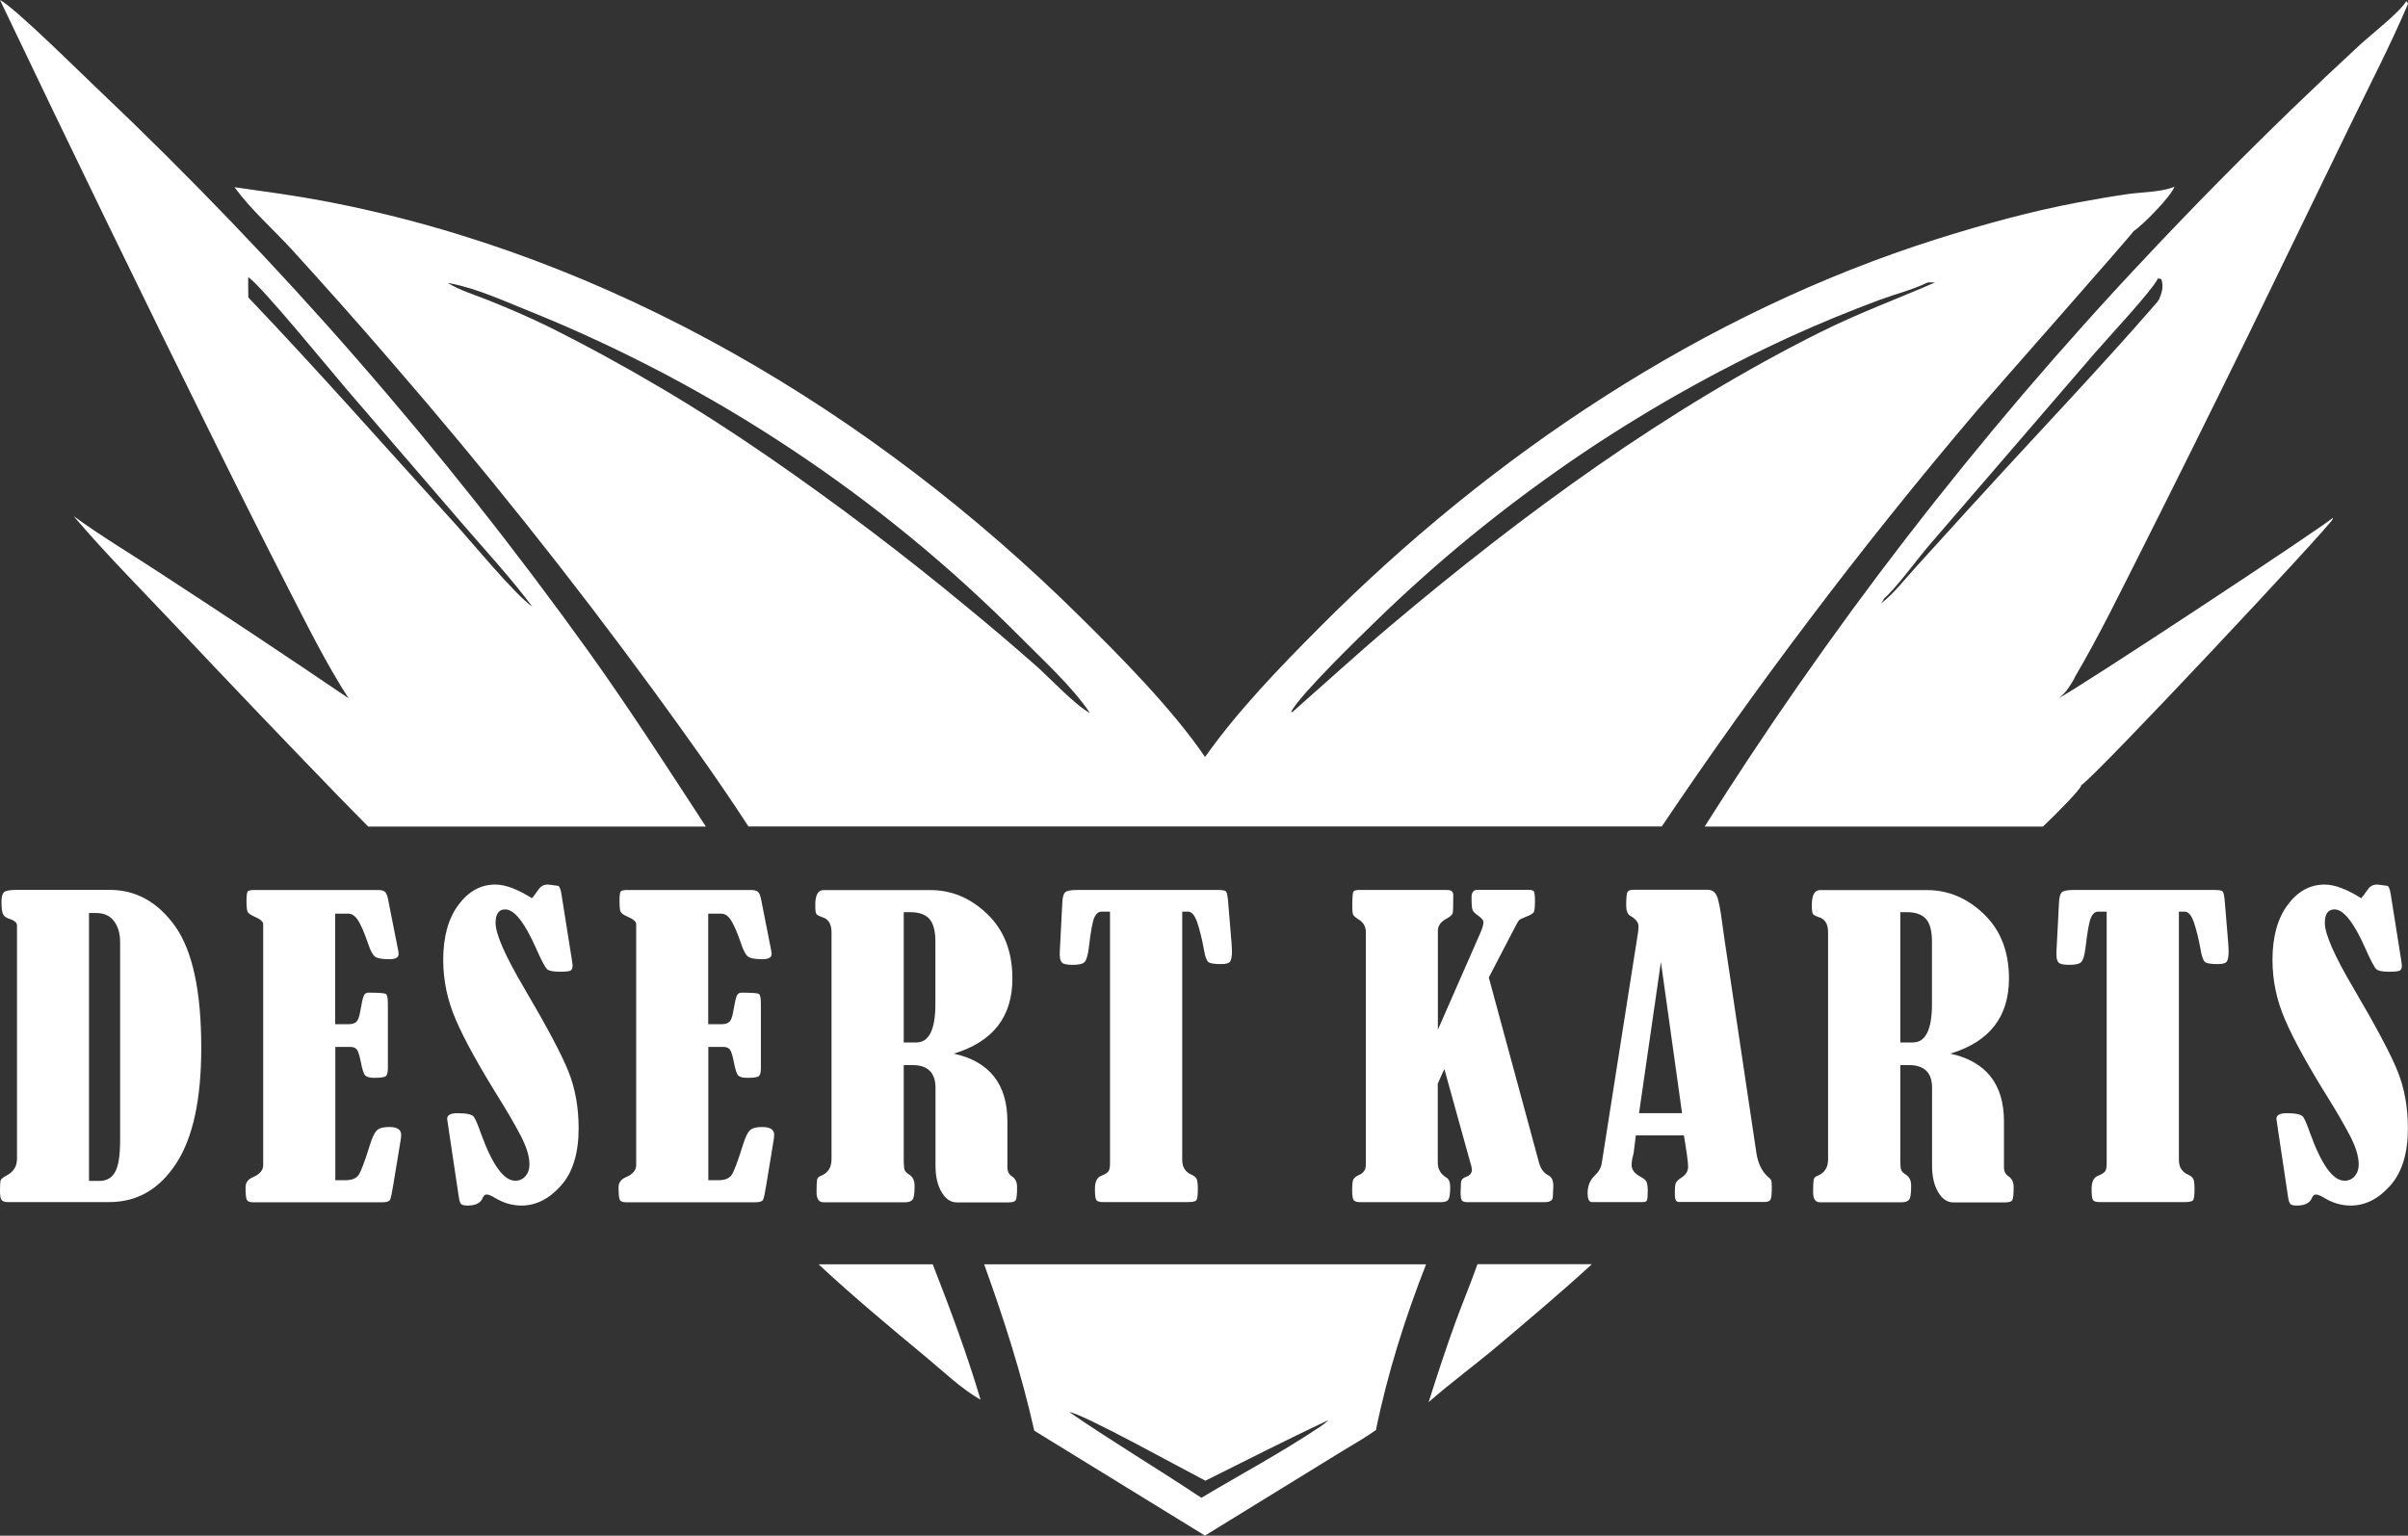
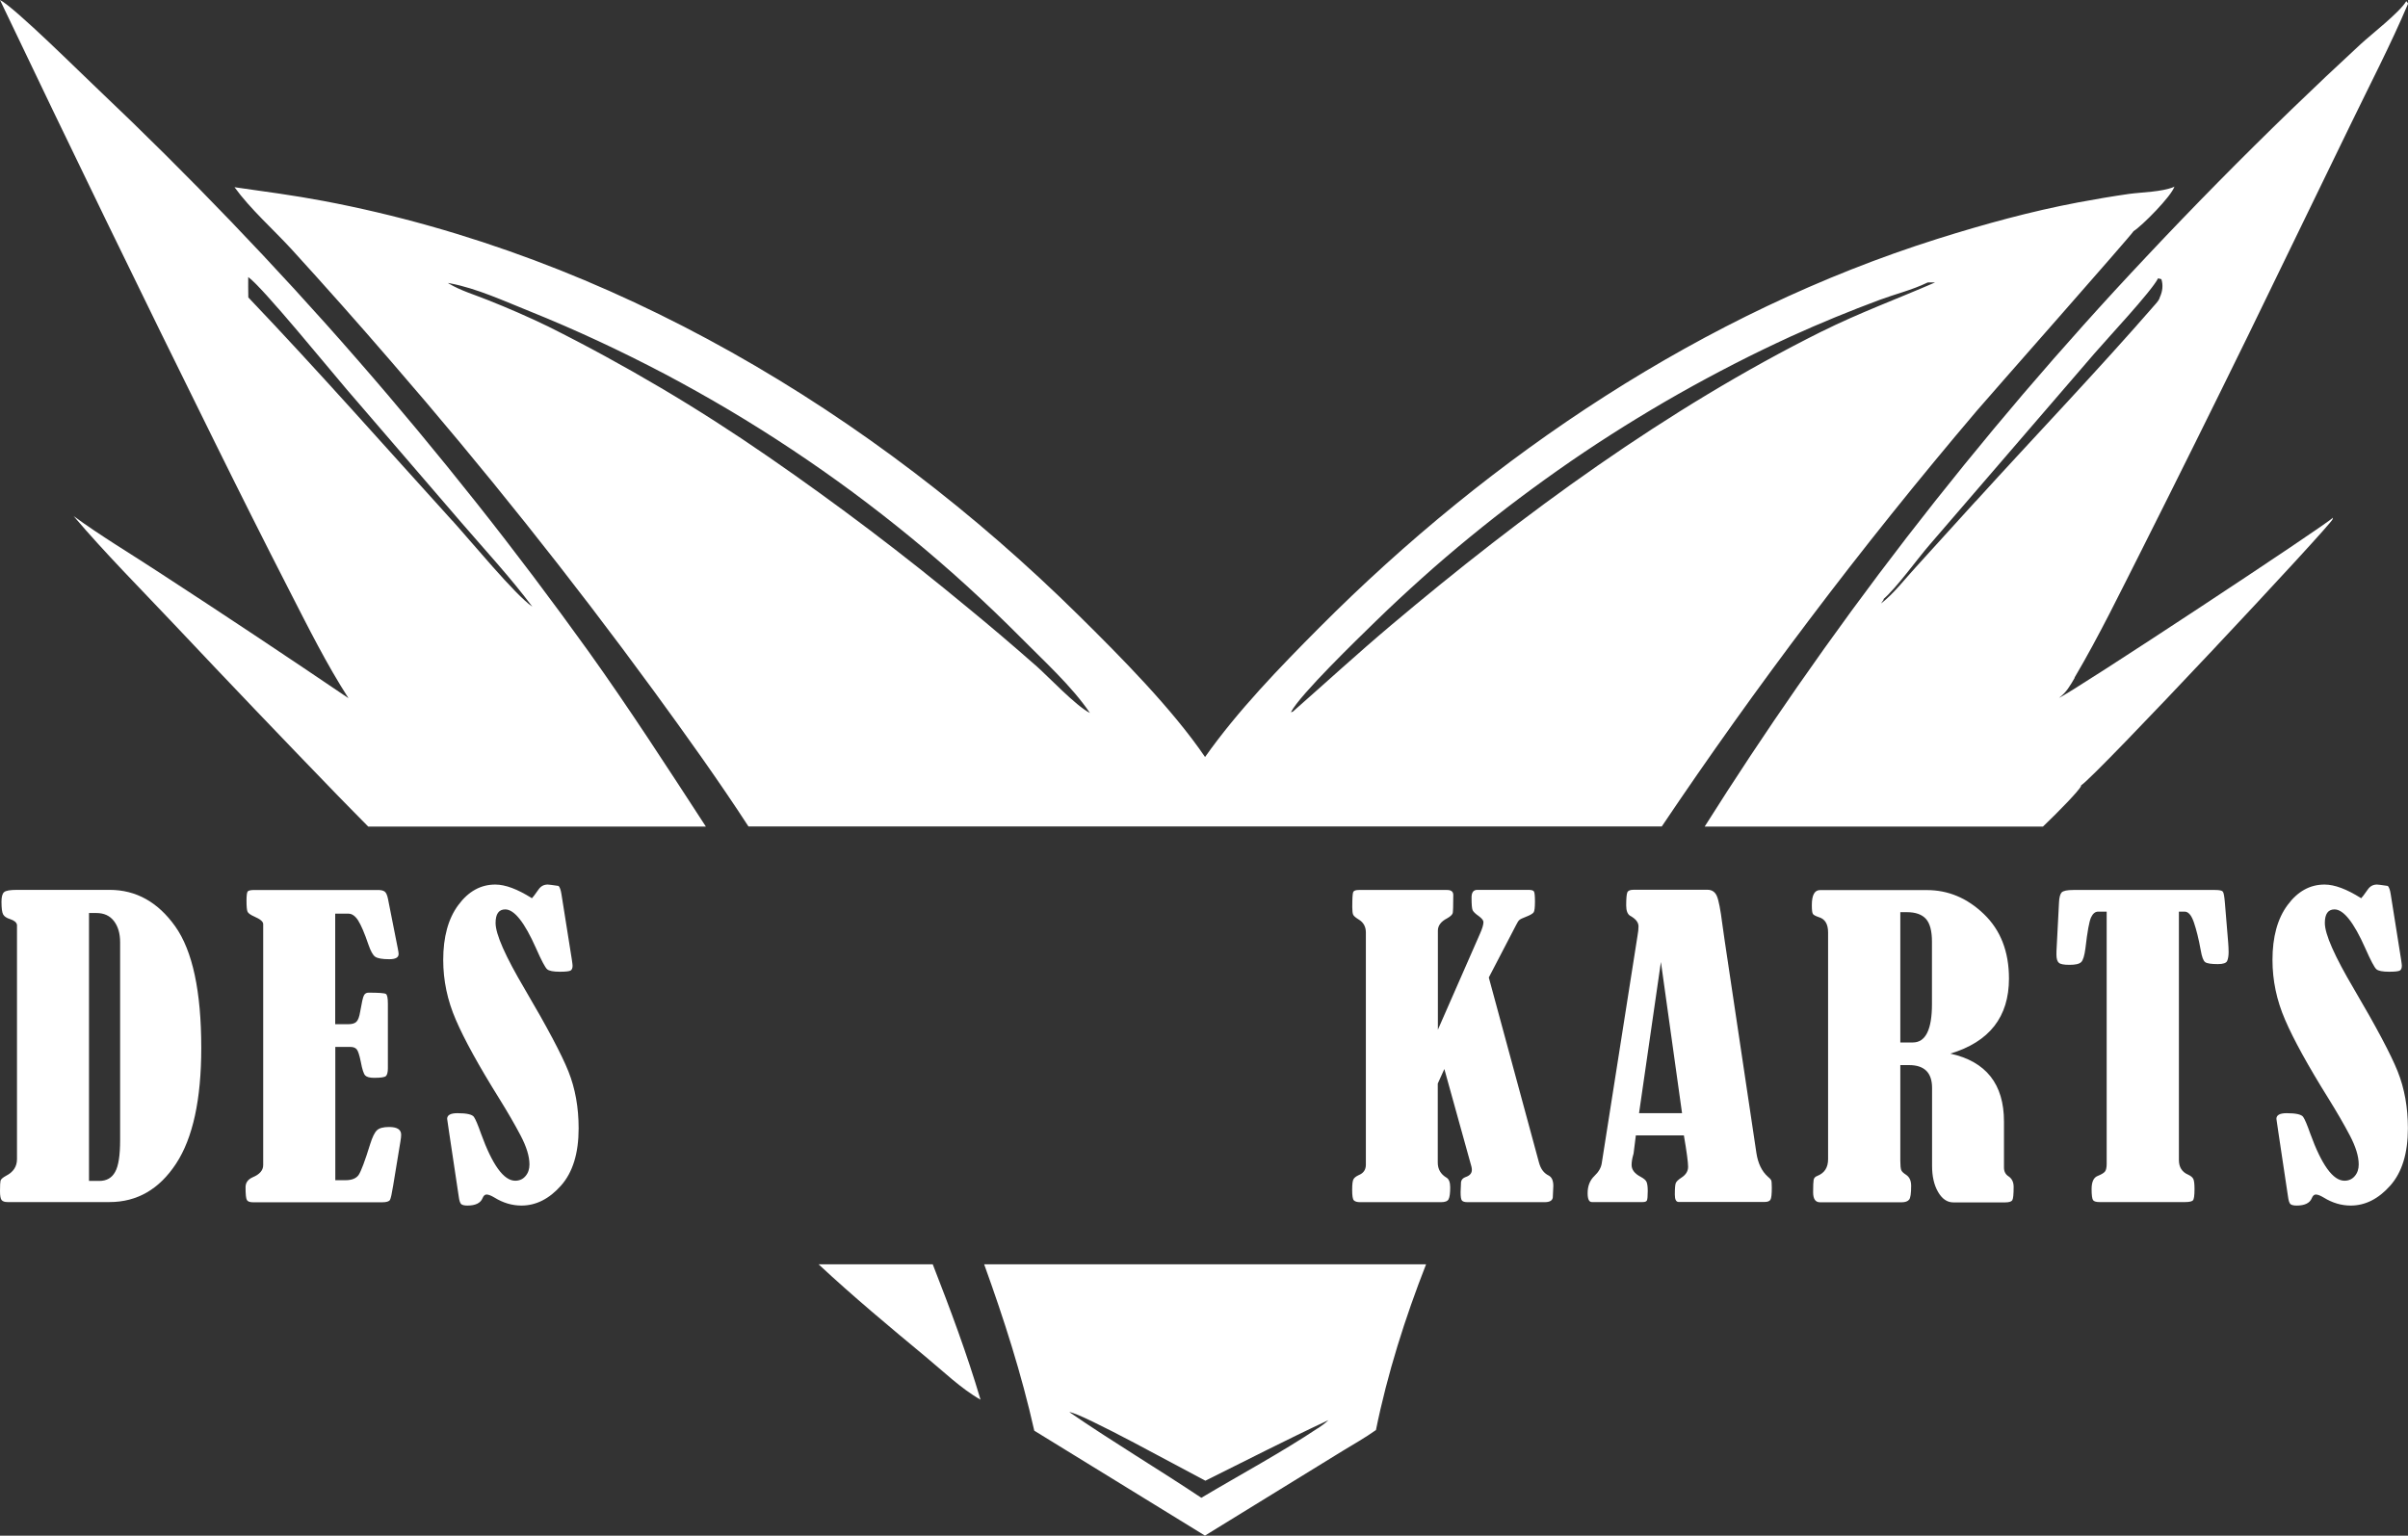
<svg xmlns="http://www.w3.org/2000/svg" id="Layer_2" data-name="Layer 2" viewBox="0 0 226.72 144.62">
  <rect x="0" y="0" width="226.72" height="144.62" fill="#333333" stroke="none" />
  <defs>
    <style>      .cls-1 {        fill: #fff;      }    </style>
  </defs>
  <g id="Layer_1-2" data-name="Layer 1">
    <g>
      <path class="cls-1" d="M204.67,17.61c-1.17.47-2.94.48-4.21.65-1.6.23-3.2.5-4.79.8-4.46.84-8.89,2.06-13.21,3.42-22.04,6.95-42.04,20.34-58.26,36.64-3.75,3.77-7.68,7.83-10.74,12.17-3.09-4.54-7.94-9.43-11.88-13.32C82.18,38.8,57.49,24.04,30.49,18.93c-2.8-.53-5.6-.9-8.41-1.3,1.5,2.07,3.62,3.94,5.35,5.82,3.19,3.5,6.34,7.04,9.43,10.63,8.66,9.99,16.89,20.31,24.69,30.98,3.05,4.18,6.1,8.43,8.92,12.77h85.99c4.43-6.59,9.04-13.05,13.83-19.39,5.09-6.75,10.38-13.34,15.85-19.78,1-1.18,14.65-16.64,14.74-16.89.82-.52,3.56-3.29,3.85-4.2-.02.01-.05.02-.07.03ZM97.48,62.64c-2.09-1.84-4.2-3.64-6.35-5.4-6.04-5.01-12.29-9.74-18.75-14.2-3.31-2.29-6.7-4.47-10.17-6.52-3.47-2.05-7-3.98-10.61-5.78-1.86-.9-3.74-1.72-5.66-2.48-1.19-.48-2.57-.89-3.67-1.55-.03-.02-.06-.04-.09-.06.06,0,.13.02.19.03,2.54.48,5.12,1.68,7.52,2.64,2.16.87,4.3,1.8,6.41,2.78,2.11.98,4.2,2.02,6.26,3.1,2.06,1.09,4.09,2.23,6.1,3.42,2,1.19,3.97,2.43,5.91,3.72s3.85,2.63,5.72,4.01c1.87,1.39,3.71,2.82,5.51,4.3,1.8,1.48,3.56,3,5.28,4.57,1.72,1.57,3.4,3.18,5.04,4.83,2.16,2.19,4.78,4.55,6.5,7.09-1.31-.65-3.9-3.41-5.14-4.51ZM171.53,31.21c-14.62,7.29-28.12,17.18-40.57,27.68-3.14,2.65-6.16,5.42-9.24,8.13l-.18.05c.86-1.66,6.3-6.92,7.96-8.54,1.42-1.39,2.88-2.74,4.36-4.07s2.99-2.62,4.53-3.88c1.54-1.26,3.1-2.49,4.69-3.68,1.59-1.19,3.2-2.35,4.84-3.48,1.64-1.13,3.3-2.21,4.99-3.27,1.69-1.05,3.39-2.07,5.12-3.05,1.73-.98,3.48-1.92,5.25-2.83,1.77-.91,3.56-1.77,5.36-2.6,2.73-1.24,5.51-2.38,8.33-3.43,1.45-.54,3.05-.93,4.44-1.6.03-.01.05-.03.08-.04.23-.01.47-.01.7,0-3.56,1.55-7.16,2.87-10.65,4.61Z" />
      <path class="cls-1" d="M55.42,61.36c-3.42-4.76-6.94-9.44-10.58-14.03-3.64-4.59-7.38-9.1-11.23-13.51-3.85-4.42-7.81-8.74-11.86-12.96-4.06-4.23-8.21-8.36-12.46-12.39C7.65,6.93,1.42.73,0,0c6.63,13.9,13.35,27.75,20.18,41.55,2.34,4.74,4.71,9.47,7.12,14.17,1.73,3.38,3.45,6.83,5.51,10.03-5.9-4-11.84-7.95-17.82-11.84-2.68-1.76-5.48-3.42-8.06-5.31,3,3.53,6.31,6.85,9.49,10.22,5.1,5.41,10.23,10.78,15.4,16.12.94.97,1.9,1.93,2.85,2.9h31.79c-3.61-5.55-7.19-11.09-11.04-16.48ZM42.59,49.04c-6.37-7.02-12.67-14.17-19.21-21.03-.02-.64-.01-1.28-.01-1.92,1.32.91,7.79,8.86,9.29,10.6l10.76,12.5c2.25,2.61,4.64,5.19,6.7,7.94-1.57-1.05-5.87-6.27-7.53-8.1Z" />
      <path class="cls-1" d="M195.32,63.82c2.32-3.93,4.34-8.11,6.4-12.18,3.36-6.68,6.68-13.38,9.97-20.1l9.61-19.79c1.83-3.78,3.79-7.54,5.43-11.41-.05-.08-.1-.17-.17-.23-.65,1.08-3.27,3.1-4.3,4.05-2.19,2.02-4.36,4.07-6.5,6.14-4.67,4.52-9.23,9.14-13.67,13.87-3.98,4.22-7.84,8.53-11.61,12.94-3.76,4.41-7.41,8.91-10.95,13.49-3.54,4.59-6.96,9.26-10.27,14.02-3.02,4.34-5.94,8.75-8.76,13.22h31.85c1.45-1.38,3.41-3.4,3.57-3.79.01-.03.02-.07.03-.1,1.36-.83,23.55-24.54,23.67-25.05.01-.05.02-.1.03-.15-.46.57-24.59,16.48-25.79,16.97.69-.5,1.06-1.17,1.48-1.89ZM186.01,47.21l-5.71,6.29c-.99,1.08-1.99,2.39-3.14,3.29l-.05.03.25-.36-.03-.04c1.25-1.08,3.15-3.73,4.34-5.11l15.55-18.05c1.16-1.35,5.35-5.82,5.97-7.05l.31.08c.18.56.11,1.15-.14,1.69-.06.25-.23.44-.4.64-5.49,6.32-11.32,12.4-16.95,18.6Z" />
      <path class="cls-1" d="M92.66,119.06c1.87,5.18,3.51,10.29,4.72,15.67l16.07,9.88,12.92-7.95c1.07-.65,2.17-1.27,3.18-1.99,1.07-5.28,2.75-10.59,4.72-15.61h-41.62ZM124.09,134.49c-3.52,2.34-7.34,4.39-10.98,6.56-4.11-2.74-8.36-5.27-12.43-8.07,1.12.07,10.94,5.5,12.81,6.46,3.85-1.91,7.68-3.88,11.58-5.7-.3.3-.64.52-.98.76Z" />
      <path class="cls-1" d="M92.32,131.81c-1.8-1.01-3.58-2.73-5.19-4.06-3.4-2.82-6.82-5.67-10.06-8.69h10.75c1.64,4.2,3.22,8.42,4.5,12.75Z" />
-       <path class="cls-1" d="M149.87,119.06c-2.89,2.65-5.9,5.18-8.89,7.71-2.13,1.79-4.38,3.44-6.47,5.27.81-2.54,1.63-5.08,2.55-7.59.66-1.81,1.41-3.58,2.05-5.4h10.76Z" />
      <g>
        <path class="cls-1" d="M1.6,109.16v-22.06c-.04-.24-.26-.42-.66-.55-.32-.1-.53-.24-.64-.43-.11-.19-.16-.59-.16-1.21,0-.45.08-.75.24-.89.16-.15.56-.22,1.22-.22h8.72c2.49,0,4.55,1.15,6.18,3.44,1.63,2.3,2.45,6.11,2.45,11.44,0,4.86-.79,8.49-2.37,10.9-1.58,2.41-3.67,3.62-6.27,3.62H.71c-.27,0-.45-.06-.56-.19-.1-.13-.15-.41-.15-.85,0-.52.02-.85.05-.98.04-.13.21-.29.53-.46.68-.35,1.02-.87,1.02-1.57ZM8.38,85.98v25.23h.97c.68,0,1.18-.28,1.49-.85.32-.56.47-1.57.47-3.01v-18.62c0-.81-.19-1.48-.58-1.99-.39-.51-.94-.76-1.66-.76h-.69Z" />
        <path class="cls-1" d="M31.56,86.05v10.4h1.24c.34,0,.59-.07.75-.22.16-.15.28-.46.36-.95.15-.86.26-1.38.36-1.55.09-.17.23-.25.43-.25.96,0,1.5.04,1.63.12.13.08.19.39.19.92v6.07c0,.38-.06.62-.18.74-.12.12-.5.17-1.13.17-.41,0-.69-.08-.83-.23-.14-.15-.28-.58-.41-1.28-.13-.64-.26-1.04-.39-1.18-.13-.15-.33-.22-.59-.22h-1.42v12.55h.97c.59,0,1-.17,1.23-.5.22-.33.59-1.3,1.08-2.89.21-.67.42-1.1.64-1.31.22-.21.6-.31,1.15-.31.75,0,1.13.24,1.13.73,0,.15-.02.36-.07.64l-.68,4.13c-.12.75-.22,1.21-.3,1.36-.08.15-.33.23-.74.23h-12.15c-.3,0-.5-.07-.58-.21-.09-.14-.13-.54-.13-1.21,0-.42.22-.73.66-.93.67-.28,1-.66,1-1.15v-22.71c-.01-.23-.29-.46-.82-.69-.36-.16-.58-.31-.65-.46-.07-.15-.1-.5-.1-1.06,0-.47.04-.76.11-.85.07-.09.29-.14.64-.14h11.62c.29,0,.5.05.64.15.13.1.24.33.31.69l.93,4.7c.05.24.07.41.07.49,0,.33-.29.49-.88.49-.66,0-1.1-.08-1.32-.23-.22-.15-.43-.53-.64-1.14-.37-1.09-.7-1.85-.97-2.28-.27-.42-.58-.64-.91-.64h-1.23Z" />
        <path class="cls-1" d="M50.08,84.59c.07-.06.28-.33.62-.82.22-.32.51-.47.87-.47.08,0,.42.04,1.02.13.12.12.21.38.27.76l.98,6.17c.05.33.07.52.07.58,0,.23-.06.38-.19.46-.13.07-.46.11-1.01.11-.62,0-1.02-.08-1.2-.24-.18-.16-.53-.81-1.04-1.97-1.08-2.44-2.05-3.66-2.9-3.66-.61,0-.91.43-.91,1.28,0,1.06.92,3.13,2.75,6.23,2.1,3.57,3.47,6.15,4.11,7.75.64,1.6.96,3.39.96,5.36,0,2.34-.55,4.14-1.66,5.39-1.11,1.25-2.35,1.88-3.73,1.88-.87,0-1.72-.25-2.53-.75-.32-.19-.56-.29-.75-.29-.16,0-.29.12-.38.35-.19.46-.67.69-1.42.69-.29,0-.49-.05-.59-.14-.1-.09-.18-.33-.23-.72l-.91-6.07c-.12-.78-.18-1.19-.18-1.24,0-.35.32-.53.97-.53.87,0,1.39.12,1.55.35.16.23.38.76.67,1.58,1.07,2.95,2.14,4.43,3.22,4.43.4,0,.73-.15.97-.44.25-.29.37-.66.37-1.09,0-.77-.28-1.67-.83-2.72-.55-1.05-1.23-2.22-2.03-3.51-1.92-3.08-3.28-5.55-4.07-7.39-.8-1.84-1.19-3.72-1.19-5.64,0-2.16.47-3.89,1.42-5.17.95-1.29,2.11-1.93,3.48-1.93.95,0,2.09.43,3.44,1.28Z" />
-         <path class="cls-1" d="M66.68,86.05v10.4h1.24c.34,0,.59-.07.75-.22.16-.15.28-.46.36-.95.15-.86.26-1.38.36-1.55.09-.17.23-.25.43-.25.96,0,1.5.04,1.63.12.13.08.19.39.19.92v6.07c0,.38-.06.62-.18.74-.12.12-.5.17-1.13.17-.41,0-.69-.08-.83-.23-.14-.15-.28-.58-.41-1.28-.13-.64-.26-1.04-.39-1.18-.13-.15-.33-.22-.59-.22h-1.42v12.55h.97c.59,0,1-.17,1.23-.5.22-.33.59-1.3,1.08-2.89.21-.67.42-1.1.64-1.31.22-.21.6-.31,1.15-.31.75,0,1.13.24,1.13.73,0,.15-.02.36-.07.64l-.68,4.13c-.12.75-.22,1.21-.3,1.36-.08.15-.33.23-.74.23h-12.15c-.3,0-.5-.07-.58-.21-.09-.14-.13-.54-.13-1.21,0-.42.22-.73.66-.93.67-.28,1-.66,1-1.15v-22.71c-.01-.23-.29-.46-.82-.69-.36-.16-.58-.31-.65-.46-.07-.15-.1-.5-.1-1.06,0-.47.04-.76.11-.85.07-.09.29-.14.64-.14h11.62c.29,0,.5.05.64.15.13.1.24.33.31.69l.93,4.7c.05.24.07.41.07.49,0,.33-.29.49-.88.49-.66,0-1.1-.08-1.32-.23-.22-.15-.43-.53-.64-1.14-.37-1.09-.7-1.85-.97-2.28-.27-.42-.58-.64-.91-.64h-1.23Z" />
-         <path class="cls-1" d="M85.09,100.28v9.03c0,.43.03.71.08.86.05.15.21.3.46.46.32.21.48.55.48,1.04,0,.7-.06,1.14-.19,1.3-.13.16-.36.25-.7.25h-7.69c-.44,0-.65-.32-.65-.95s.02-1,.05-1.17c.04-.18.16-.3.36-.37.67-.27,1-.79,1-1.57v-21.35c0-.79-.29-1.27-.87-1.44-.29-.1-.47-.19-.55-.29s-.11-.38-.11-.85c0-.94.26-1.41.77-1.41h10.07c2,0,3.79.75,5.36,2.26,1.57,1.51,2.36,3.53,2.36,6.07,0,3.61-1.84,5.96-5.52,7.07,3.36.74,5.05,2.87,5.05,6.39v4.34c0,.36.14.64.42.82.33.22.49.55.49,1,0,.7-.04,1.12-.13,1.26-.09.13-.31.2-.67.2h-4.88c-.58,0-1.06-.33-1.44-.99-.38-.66-.56-1.48-.56-2.45v-7.34c0-1.43-.72-2.15-2.17-2.15h-.82ZM85.09,85.89v12.28h1.18c1.2,0,1.8-1.21,1.8-3.62v-5.86c0-1.02-.19-1.74-.57-2.16-.38-.42-.98-.63-1.79-.63h-.62Z" />
-         <path class="cls-1" d="M104.53,85.85h-.83c-.27,0-.49.18-.66.54-.17.36-.35,1.33-.53,2.91-.09.69-.22,1.13-.4,1.3-.18.18-.55.26-1.09.26s-.86-.06-1.01-.19c-.15-.13-.23-.38-.23-.76,0-.22,0-.44.02-.66l.22-4.24c.02-.5.11-.82.25-.97.15-.15.51-.23,1.09-.23h13.37c.39,0,.63.05.71.15.09.1.15.45.2,1.06l.31,3.75c.02.29.04.59.04.89,0,.36-.05.64-.14.84-.09.19-.38.29-.87.29-.62,0-1.02-.06-1.19-.18-.18-.12-.32-.5-.43-1.15-.19-1.06-.41-1.92-.64-2.6-.23-.67-.52-1.01-.86-1.01h-.55v23.39c0,.67.29,1.13.87,1.38.24.11.4.24.48.39.08.15.12.47.12.96,0,.62-.05.98-.16,1.08-.11.1-.36.15-.75.15h-8.03c-.32,0-.52-.06-.61-.18-.09-.12-.14-.47-.14-1.04,0-.68.19-1.09.57-1.24.37-.15.6-.29.7-.43.1-.14.15-.38.15-.72v-23.75Z" />
        <path class="cls-1" d="M140.18,92.07l4.72,17.41c.16.6.46,1,.91,1.22.29.15.44.47.44.98,0,.06-.02.43-.05,1.09-.04.29-.29.44-.77.44h-7.25c-.27,0-.44-.05-.53-.15-.09-.1-.13-.36-.13-.8,0-.07.01-.39.04-.95.04-.22.18-.38.44-.47.39-.13.58-.36.58-.67,0-.09-.01-.19-.04-.31l-2.55-9.19-.62,1.37v7.44c0,.62.27,1.09.82,1.42.23.13.35.44.35.91,0,.56-.05.93-.15,1.12-.1.19-.33.28-.71.28h-7.63c-.28,0-.47-.06-.58-.17s-.16-.44-.16-.98.04-.88.13-1.02c.08-.14.25-.27.49-.38.45-.18.67-.51.67-.98v-21.86c0-.55-.22-.95-.66-1.22-.29-.18-.47-.33-.53-.45-.06-.12-.09-.36-.09-.72,0-.83.03-1.3.09-1.43.06-.13.24-.19.53-.19h8.31c.39,0,.58.16.58.47,0,.98-.02,1.55-.05,1.7-.04.15-.21.32-.53.5-.58.3-.87.69-.87,1.16v9.33l3.96-9.03c.22-.49.33-.86.33-1.11,0-.16-.15-.34-.44-.56-.32-.22-.51-.41-.58-.56-.07-.16-.1-.56-.1-1.2,0-.47.18-.71.53-.71h4.84c.28,0,.45.05.51.16.06.11.09.42.09.94,0,.55-.04.89-.12,1.01-.08.12-.32.27-.74.43-.32.12-.52.22-.6.29-.09.07-.19.23-.31.47l-2.57,4.94Z" />
        <path class="cls-1" d="M158.56,106.92h-4.54l-.21,1.68s-.01.09-.04.16c-.1.35-.15.67-.15.95,0,.44.28.81.85,1.11.3.16.49.32.56.49.07.17.11.45.11.84,0,.5-.03.8-.08.9-.05.1-.18.15-.39.15h-4.79c-.27,0-.4-.28-.4-.84,0-.67.21-1.21.64-1.62.4-.38.63-.78.69-1.2l3.37-21.44c.06-.33.09-.61.09-.86,0-.38-.26-.71-.79-1-.24-.15-.37-.47-.37-.97,0-.67.04-1.08.11-1.24.07-.16.27-.24.58-.24h6.96c.42,0,.72.2.89.6.17.4.34,1.28.51,2.62.07.52.15,1.04.22,1.55l2.99,20.02c.15.97.5,1.71,1.07,2.22.16.13.26.24.31.32.05.08.07.32.07.72,0,.62-.04,1-.13,1.14-.08.14-.27.21-.55.21h-8.09c-.24,0-.36-.23-.36-.69,0-.58.03-.95.09-1.09.06-.15.24-.32.53-.51.42-.27.63-.61.63-1.02s-.13-1.41-.4-2.97ZM156.38,90.59l-2.06,14.24h4.05l-1.99-14.24Z" />
        <path class="cls-1" d="M178.92,100.28v9.03c0,.43.03.71.08.86.05.15.21.3.46.46.32.21.48.55.48,1.04,0,.7-.06,1.14-.19,1.3-.13.16-.36.25-.7.25h-7.69c-.44,0-.65-.32-.65-.95s.02-1,.05-1.17c.04-.18.16-.3.36-.37.67-.27,1-.79,1-1.57v-21.35c0-.79-.29-1.27-.87-1.44-.29-.1-.47-.19-.55-.29s-.11-.38-.11-.85c0-.94.26-1.41.77-1.41h10.07c2,0,3.79.75,5.36,2.26,1.57,1.51,2.36,3.53,2.36,6.07,0,3.61-1.84,5.96-5.52,7.07,3.36.74,5.05,2.87,5.05,6.39v4.34c0,.36.14.64.42.82.33.22.49.55.49,1,0,.7-.04,1.12-.13,1.26-.09.13-.31.2-.67.2h-4.88c-.58,0-1.06-.33-1.44-.99-.38-.66-.56-1.48-.56-2.45v-7.34c0-1.43-.72-2.15-2.17-2.15h-.82ZM178.92,85.89v12.28h1.18c1.2,0,1.8-1.21,1.8-3.62v-5.86c0-1.02-.19-1.74-.57-2.16-.38-.42-.98-.63-1.79-.63h-.62Z" />
        <path class="cls-1" d="M198.37,85.85h-.83c-.27,0-.49.18-.66.54-.17.36-.35,1.33-.53,2.91-.09.69-.22,1.13-.4,1.3-.18.18-.55.26-1.09.26s-.86-.06-1.01-.19c-.15-.13-.23-.38-.23-.76,0-.22,0-.44.02-.66l.22-4.24c.02-.5.11-.82.25-.97.15-.15.51-.23,1.09-.23h13.37c.39,0,.63.05.71.15.09.1.15.45.2,1.06l.31,3.75c.02.29.04.59.04.89,0,.36-.05.64-.14.84-.09.19-.38.29-.87.29-.62,0-1.02-.06-1.19-.18-.18-.12-.32-.5-.43-1.15-.19-1.06-.41-1.92-.64-2.6-.23-.67-.52-1.01-.86-1.01h-.55v23.39c0,.67.29,1.13.87,1.38.24.11.4.24.48.39.08.15.12.47.12.96,0,.62-.05.98-.16,1.08-.11.1-.36.15-.75.15h-8.03c-.32,0-.52-.06-.61-.18-.09-.12-.14-.47-.14-1.04,0-.68.19-1.09.57-1.24.37-.15.6-.29.7-.43.1-.14.15-.38.15-.72v-23.75Z" />
        <path class="cls-1" d="M222.31,84.59c.07-.06.28-.33.62-.82.22-.32.51-.47.87-.47.08,0,.42.04,1.02.13.12.12.21.38.27.76l.98,6.17c.05.33.07.52.07.58,0,.23-.06.38-.19.46-.13.07-.46.11-1.01.11-.62,0-1.02-.08-1.2-.24-.18-.16-.53-.81-1.04-1.97-1.08-2.44-2.05-3.66-2.9-3.66-.61,0-.91.43-.91,1.28,0,1.06.92,3.13,2.75,6.23,2.1,3.57,3.47,6.15,4.11,7.75.64,1.6.96,3.39.96,5.36,0,2.34-.55,4.14-1.66,5.39-1.11,1.25-2.35,1.88-3.73,1.88-.87,0-1.72-.25-2.53-.75-.32-.19-.56-.29-.75-.29-.16,0-.29.12-.38.35-.19.46-.67.69-1.42.69-.29,0-.49-.05-.59-.14-.1-.09-.18-.33-.23-.72l-.91-6.07c-.12-.78-.18-1.19-.18-1.24,0-.35.32-.53.97-.53.87,0,1.39.12,1.55.35.16.23.38.76.67,1.58,1.07,2.95,2.14,4.43,3.22,4.43.4,0,.73-.15.97-.44.25-.29.37-.66.37-1.09,0-.77-.28-1.67-.83-2.72-.55-1.05-1.23-2.22-2.03-3.51-1.92-3.08-3.28-5.55-4.07-7.39-.8-1.84-1.19-3.72-1.19-5.64,0-2.16.47-3.89,1.42-5.17.95-1.29,2.11-1.93,3.48-1.93.95,0,2.09.43,3.44,1.28Z" />
      </g>
    </g>
  </g>
</svg>